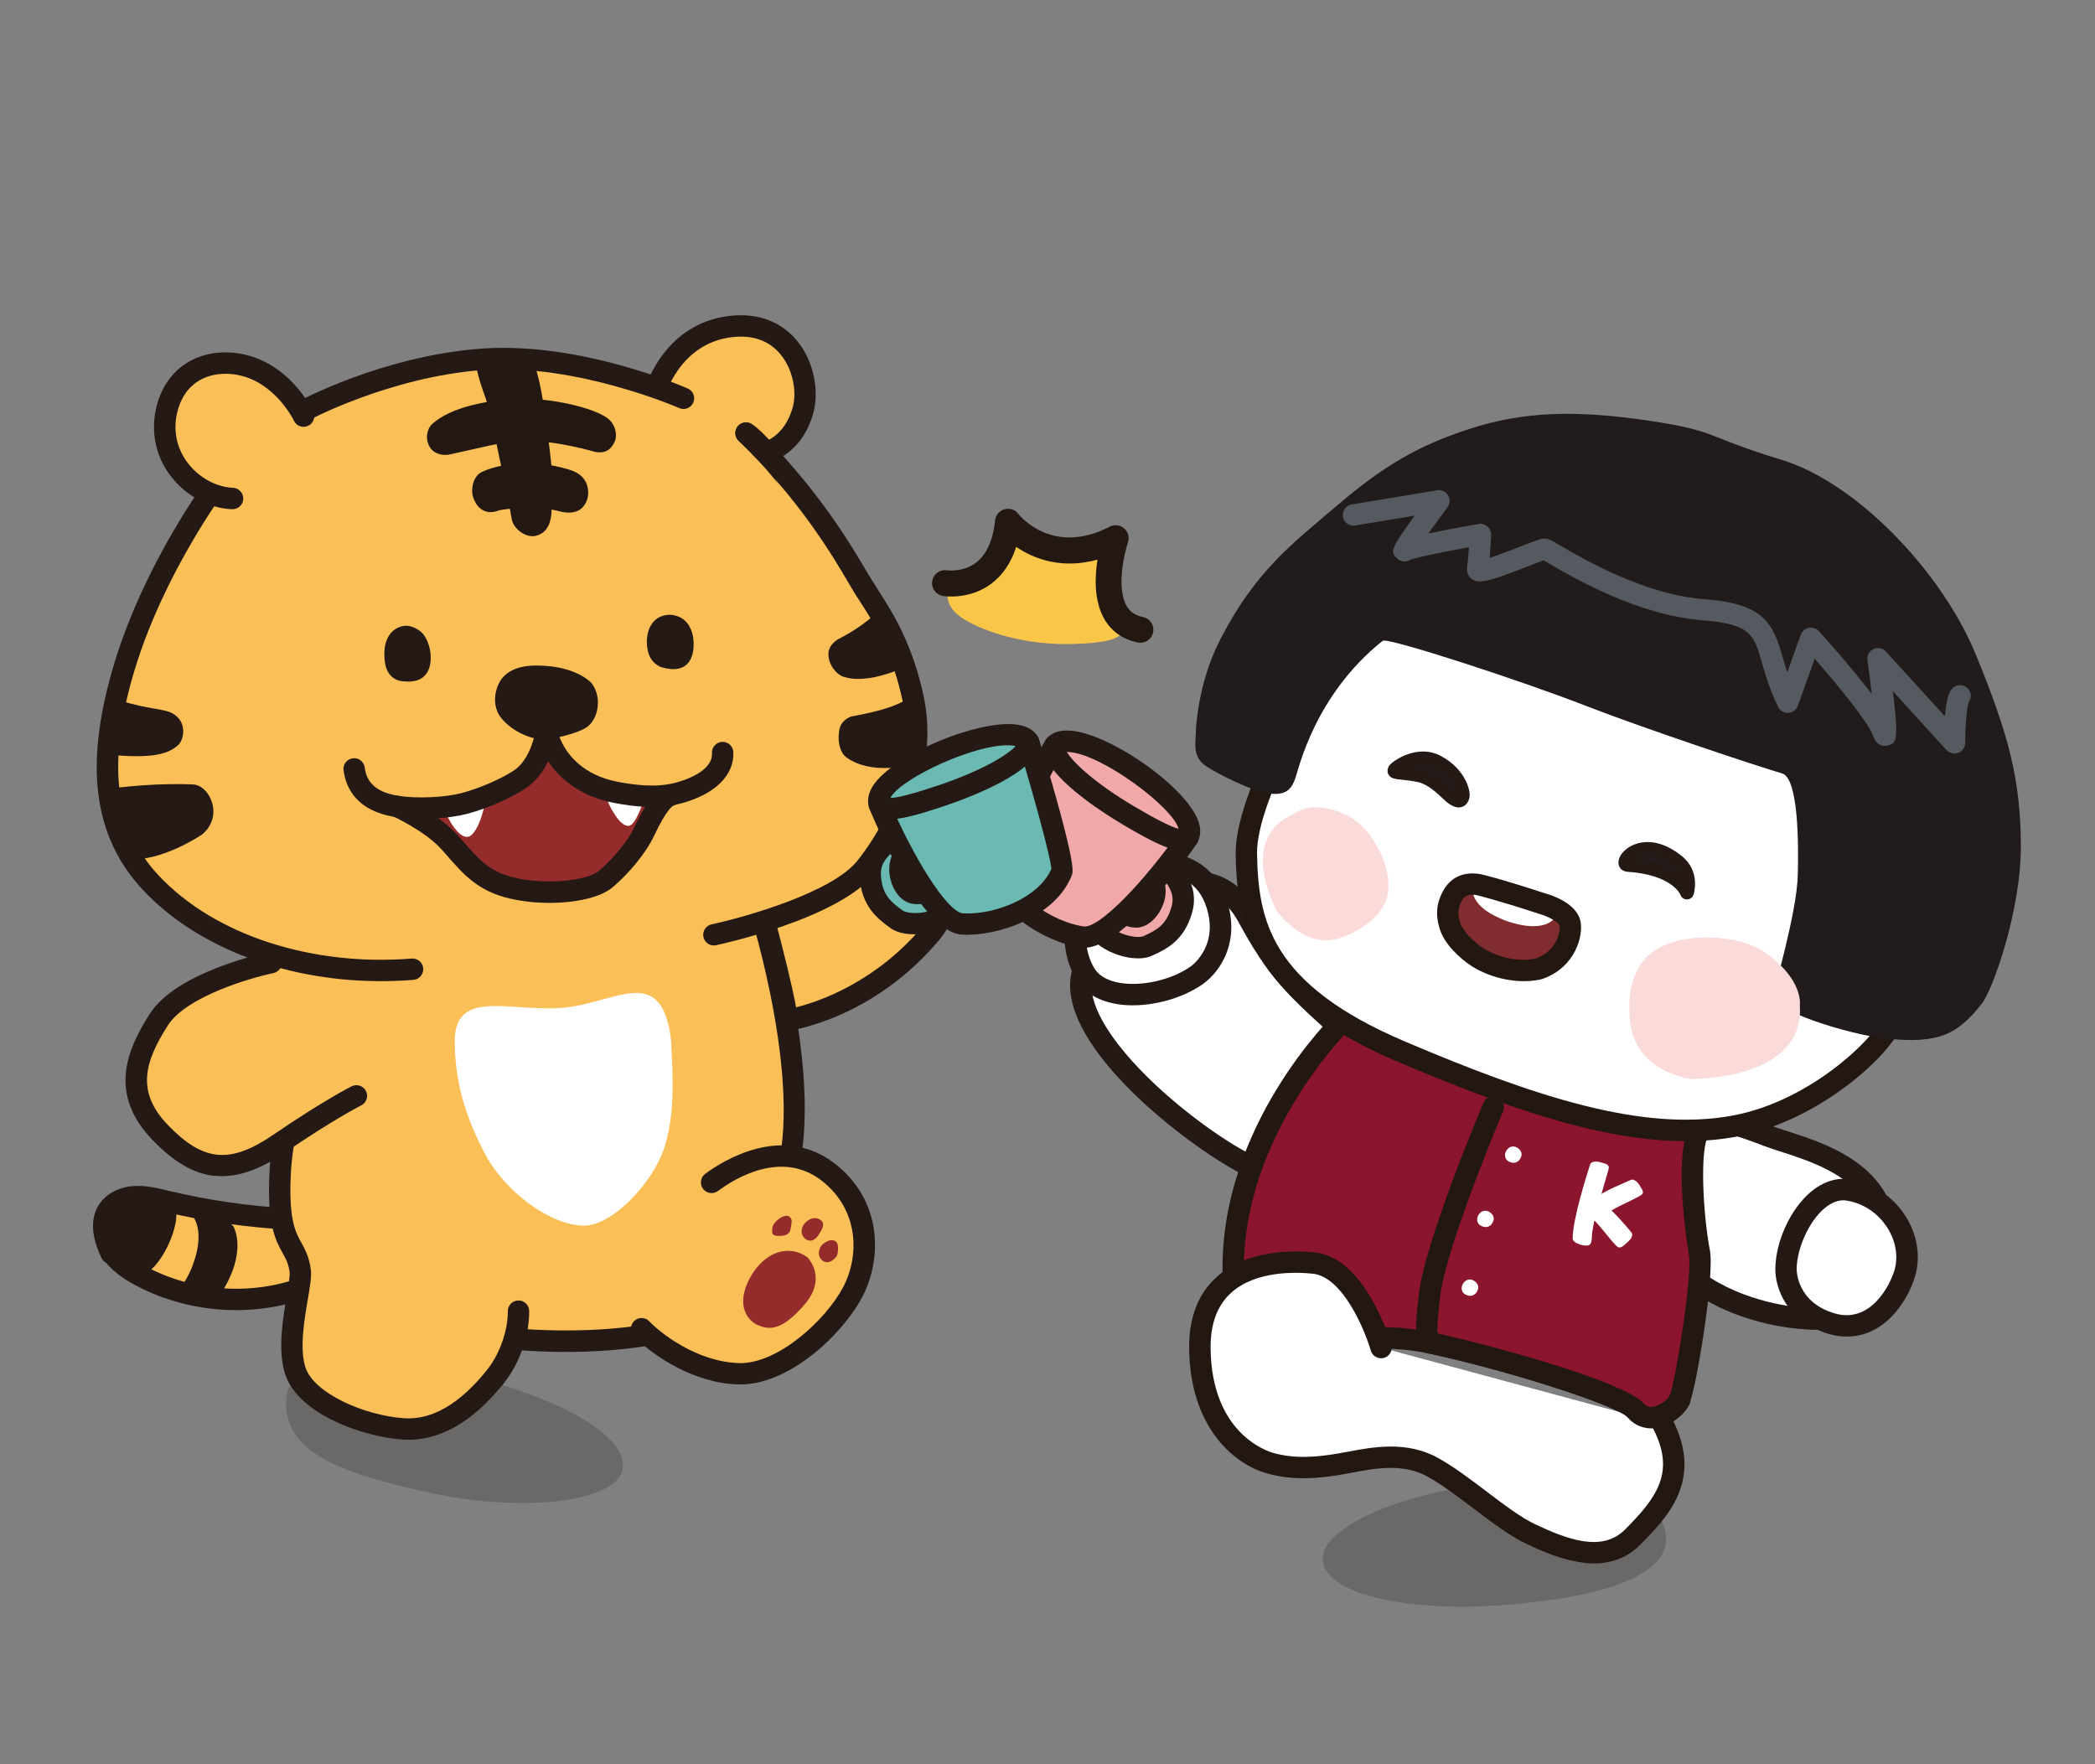
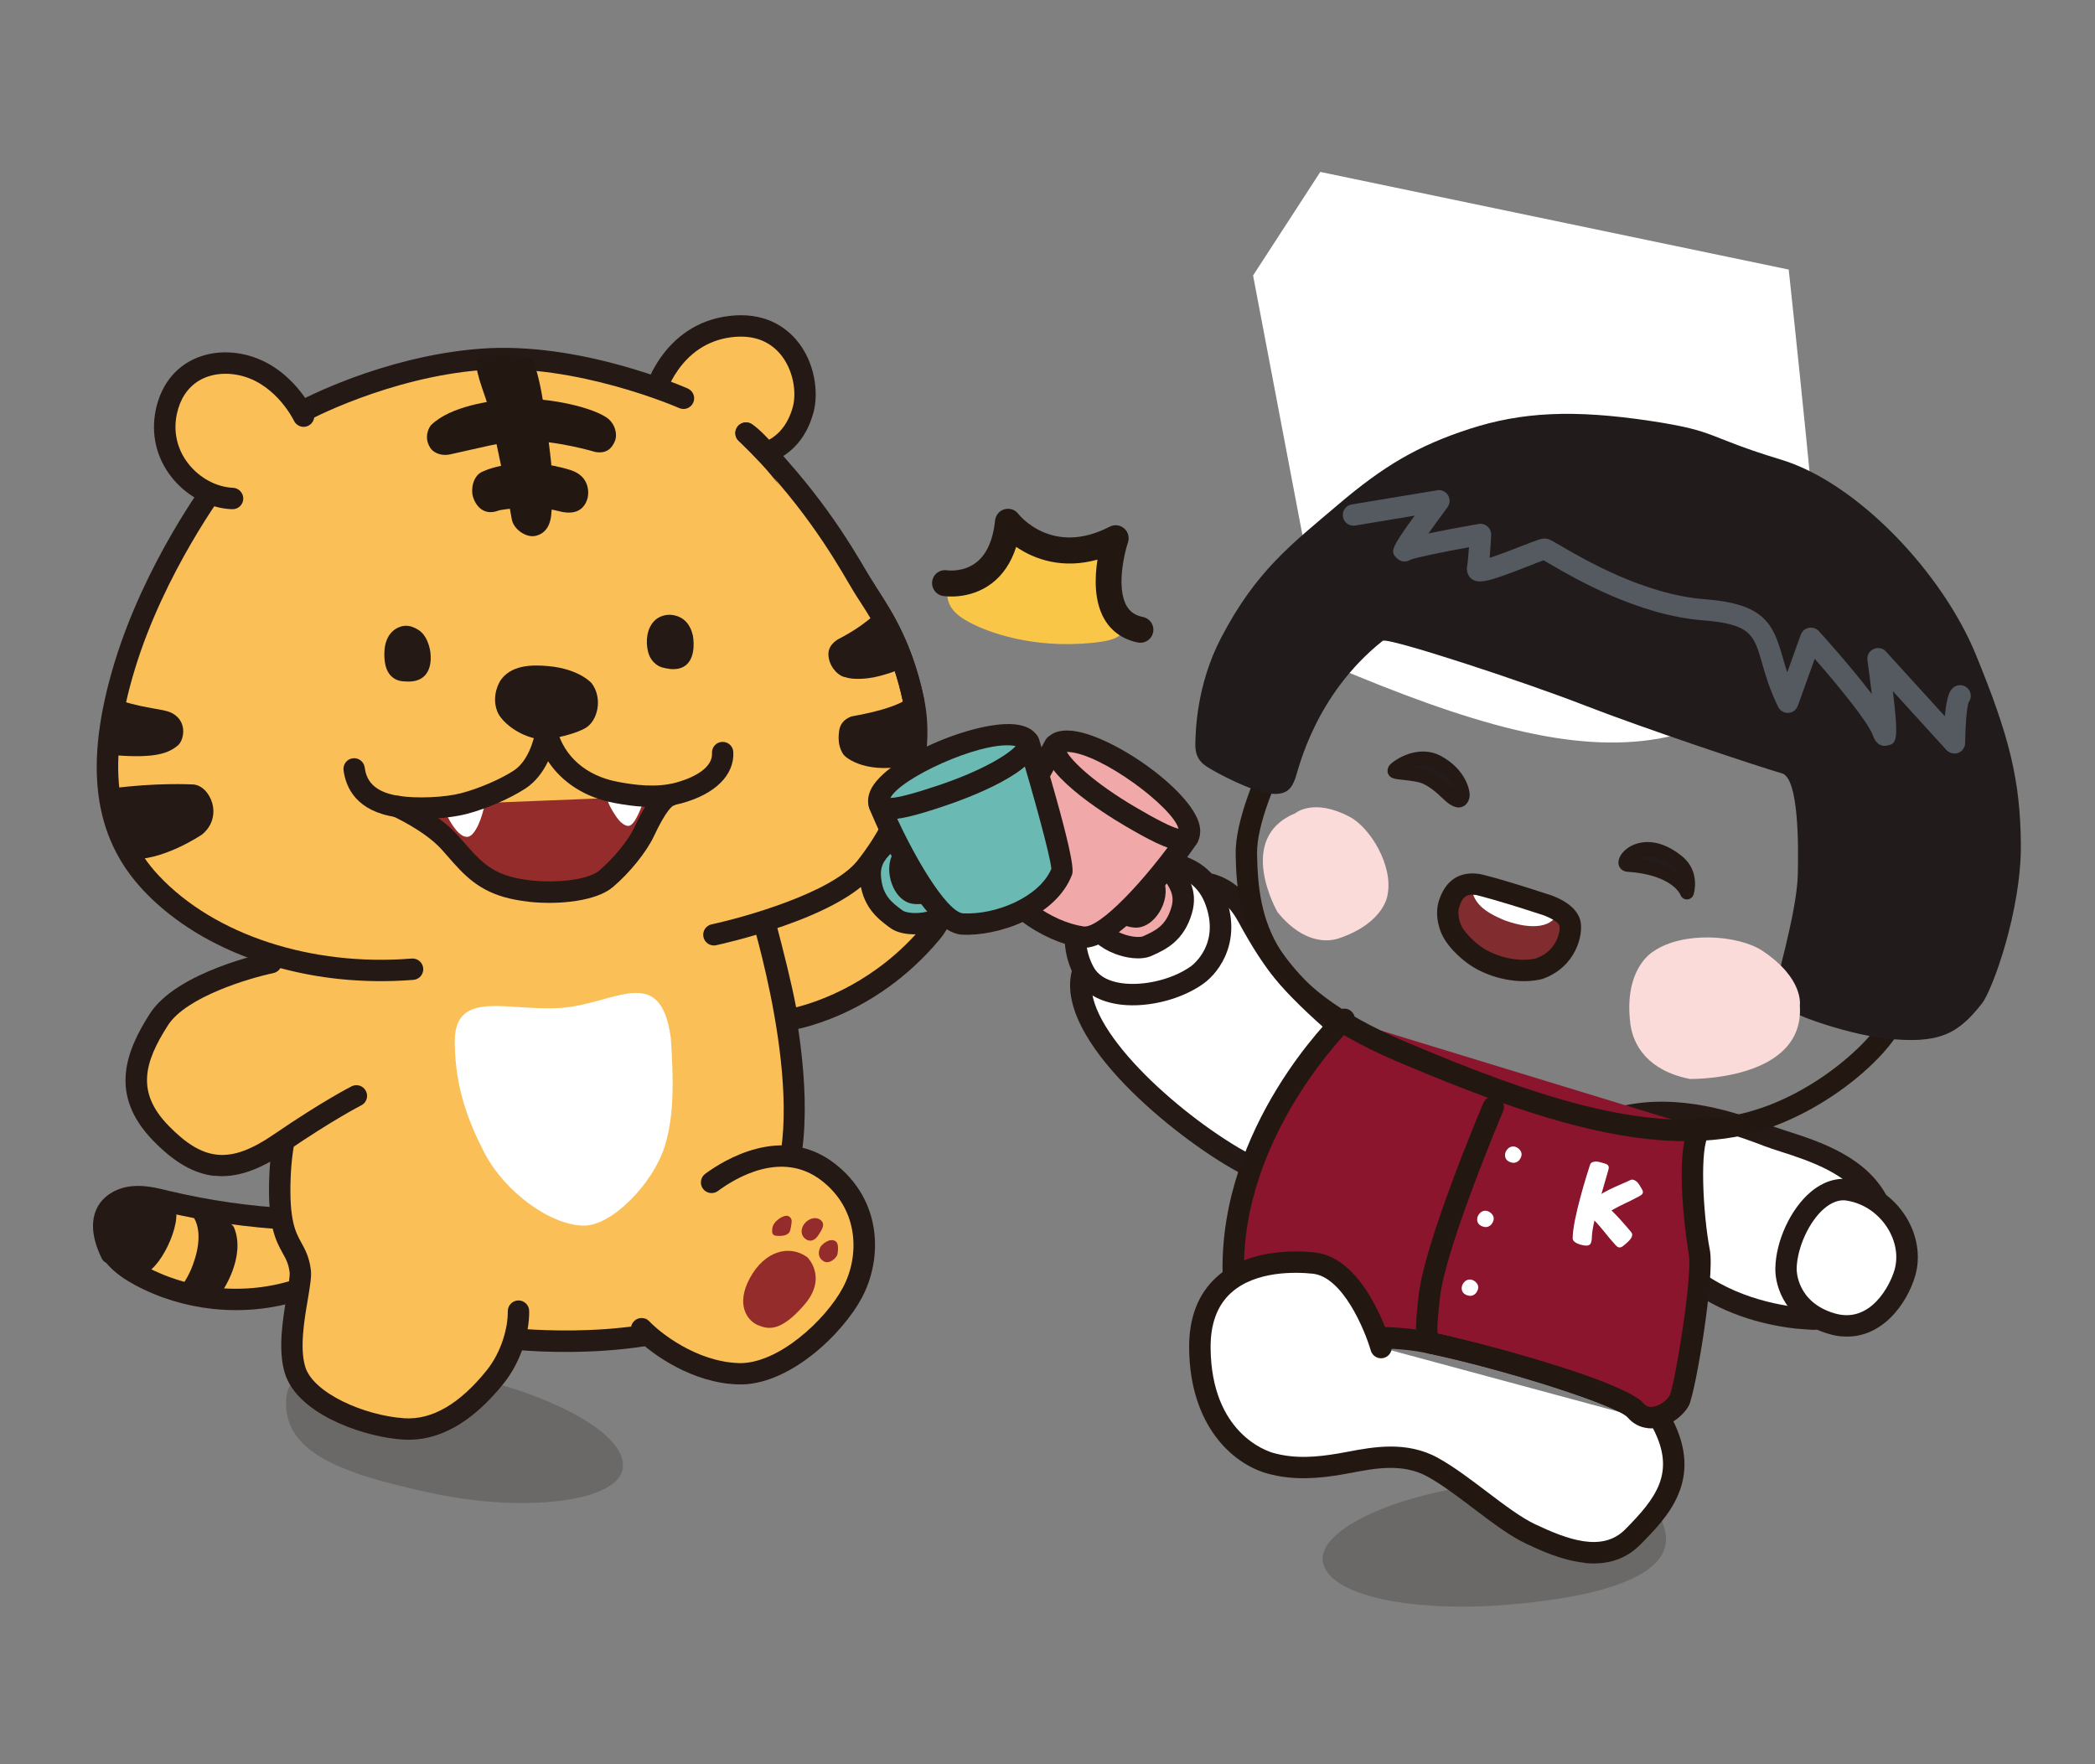
<svg xmlns="http://www.w3.org/2000/svg" viewBox="0 0 269.29 226.77">
  <rect x="0" y="0" width="269.29" height="226.77" fill="#808080" stroke="none" />
  <defs>
    <style>.cls-1{fill:#fff;}.cls-2{fill:#8b152d;}.cls-3{isolation:isolate;}.cls-4{fill:#fbdada;}.cls-5{fill:#f0a8a8;}.cls-6{fill:#fbbf58;}.cls-7{opacity:.23;}.cls-8{fill:#221b1c;}.cls-9{fill:#555a60;}.cls-10{fill:#952c2c;}.cls-11{fill:#6abab3;}.cls-12{fill:#231711;}.cls-13{fill:#f9c648;}.cls-14{fill:#812c2f;}.cls-15{fill:#241914;}.cls-16{fill:#241c1c;}.cls-17{mix-blend-mode:darken;}</style>
  </defs>
  <g class="cls-3">
    <g id="Layer_1">
      <path class="cls-13" d="m144.5,80.37c.13-1.85-2.55-3.94-6.37-4.73-2.04-.42-4.21-.82-5.67-1.04-2.86-.43-6.32-.55-6.37-.55-2.57-.29-4.18.65-4.31,1.94-.22,2.21,1.56,3.35,3.07,4.13,1.37.71,6.59,3.06,14.12,2.62,4.66-.27,5.42-.97,5.52-2.37Z" />
      <path class="cls-13" d="m121.47,74.95s7.13,1.2,8.1-7.88c0,0,5.08,6.66,13.84,2.12,0,0-3.5,10.41,3.18,11.76" />
      <path class="cls-12" d="m146.43,82.61c-.05,0-.11-.01-.16-.02-1.91-.39-3.41-1.43-4.32-3.02-1.33-2.31-1.24-5.35-.88-7.64-4.43,1.24-8.06.01-10.45-1.64-.64,2.02-1.7,3.6-3.16,4.71-2.84,2.15-6.13,1.63-6.26,1.6-.91-.15-1.52-1.01-1.37-1.92.15-.9.97-1.52,1.91-1.37.06,0,2.08.28,3.73-1,1.35-1.04,2.17-2.86,2.44-5.42.07-.68.55-1.25,1.21-1.43.66-.19,1.36.05,1.77.59.17.22,4.4,5.46,11.75,1.65.6-.31,1.33-.23,1.85.21.52.44.71,1.15.5,1.8-.5,1.49-1.5,5.88-.17,8.18.45.77,1.11,1.22,2.1,1.42.9.18,1.49,1.06,1.3,1.97-.17.85-.96,1.42-1.81,1.33Z" />
      <g class="cls-7">
        <path class="cls-15" d="m36.78,179.91c.29-5.81,10.06-5.87,22.12-3.3s21.51,7.63,21.17,11.97c-.34,4.43-12.44,5.93-24.5,3.36-12.06-2.57-19.13-5.34-18.79-12.03Z" />
      </g>
      <g class="cls-7">
        <path class="cls-15" d="m214.02,196.76c1.39,5.65-7.95,8.51-20.24,9.51-12.29,1-22.8-1.13-23.72-5.39-.94-4.35,10.21-9.25,22.51-10.25,12.29-1,19.86-.38,21.46,6.13Z" />
      </g>
      <path class="cls-1" d="m146.84,114.93c3.9-1.46,9.98-3.63,13.51,2.83,3.53,6.46,5.4,8.76,13.77,15.96,8.37,7.2-3.29,17.91-3.29,17.91,0,0-4.18,1.9-12.33-2.94-8.15-4.84-21.89-16.59-19.24-24.03,2.66-7.44,7.58-9.74,7.58-9.74Z" />
      <path class="cls-15" d="m167.06,153.32c-2.24-.24-5.33-1.1-9.27-3.44-7.81-4.63-22.93-17.01-19.83-25.68,2.82-7.9,8.07-10.42,8.3-10.52l.1-.04c3.58-1.34,11.05-4.14,15.2,3.46,3.35,6.13,5,8.3,13.46,15.58,2.28,1.96,3.46,4.34,3.5,7.07.11,6.52-6.48,12.65-6.76,12.9l-.36.24c-.27.12-1.72.71-4.34.43Zm-19.68-37.12c-.48.25-4.52,2.46-6.83,8.93-2.15,6.01,9.66,17.05,18.64,22.39,6.38,3.79,10.06,3.15,10.9,2.92,1.04-1.02,5.75-5.92,5.67-10.65-.03-1.93-.87-3.57-2.54-5.02-8.25-7.1-10.36-9.54-14.08-16.35-2.77-5.06-7.14-3.95-11.76-2.22Z" />
      <path class="cls-1" d="m143.94,111.66c-4.97,1.86-7.3,8.36-4.55,13.32,2.36,4.27,10.47,3.24,14.52.33,1.46-1.05,4.37-4.49,2.23-9.82-2.14-5.33-8.45-5.24-12.2-3.84Z" />
      <path class="cls-15" d="m144.21,129.15c-.43-.05-.85-.11-1.26-.21-2.2-.49-3.85-1.63-4.77-3.3-1.53-2.77-1.76-6.1-.64-9.15,1.06-2.88,3.22-5.12,5.91-6.12h0c4.23-1.58,11.44-1.67,13.96,4.61,2.34,5.82-.6,9.93-2.71,11.45-2.81,2.02-7.03,3.09-10.5,2.72Zm5.32-16.88c-1.8-.19-3.67.14-5.11.68h0c-1.94.73-3.51,2.37-4.3,4.5-.85,2.3-.68,4.8.46,6.87.53.97,1.53,1.62,2.96,1.94,2.9.65,7.01-.24,9.55-2.06.16-.12,3.89-2.88,1.76-8.19-.99-2.46-3.1-3.51-5.33-3.74Zm-5.59-.61h.02s-.02,0-.02,0Z" />
      <path class="cls-1" d="m210.03,143.27c6.91-1.14,13.89,1.46,17.27,2.76,3.38,1.29,11.17,2.82,14.08,8.51,2.91,5.69-4.41,15.22-8.37,15.04s-9.93-1.28-14.94-4.85c-5.01-3.57-8.04-21.45-8.04-21.45Z" />
      <path class="cls-15" d="m231.06,170.8c-3.62-.38-9-1.55-13.78-4.96-5.32-3.79-8.28-20.45-8.6-22.34l-.23-1.36,1.36-.23c7.4-1.23,14.82,1.62,17.98,2.83.56.21,1.25.43,2.02.68,4.03,1.3,10.13,3.26,12.8,8.48,1.51,2.96.88,7.13-1.71,11.14-1.95,3.03-5.16,6.02-7.95,5.89-.55-.03-1.19-.07-1.89-.14Zm-19.41-26.35c1.07,5.57,3.82,16.72,7.23,19.15,5.33,3.8,11.7,4.48,14.2,4.6,1.18.06,3.62-1.7,5.51-4.63,1.58-2.46,2.83-5.95,1.57-8.4-2.15-4.2-7.59-5.96-11.2-7.12-.82-.27-1.56-.5-2.16-.73-2.75-1.06-8.95-3.43-15.16-2.86Z" />
      <path class="cls-1" d="m244.85,163.62c1.33-4.57-2.13-9.84-7.21-10.65-4.37-.7-8,5.64-8.07,10.13-.02,1.62.9,5.61,5.92,7.05,5.02,1.45,8.36-3.09,9.36-6.53Z" />
      <path class="cls-15" d="m236.61,171.77c-.49-.05-.99-.15-1.5-.3-5.53-1.59-6.95-6.03-6.91-8.4.05-3.55,1.97-7.69,4.55-9.86,1.59-1.33,3.35-1.9,5.11-1.61,2.89.46,5.47,2.19,7.09,4.74,1.5,2.38,1.95,5.17,1.23,7.65h0c-1.05,3.61-4.39,8.31-9.56,7.77Zm.65-17.47c-.9-.1-1.83.25-2.75,1.02-1.96,1.65-3.53,5.07-3.57,7.8,0,.17,0,4.29,4.92,5.71,4.57,1.32,7.08-3.59,7.66-5.59h0c.5-1.73.17-3.7-.91-5.41-1.19-1.88-3.09-3.16-5.2-3.5-.05,0-.1-.01-.15-.02Z" />
      <path class="cls-2" d="m172.8,131.03s-14.64,14.08-14.27,32.62c.38,18.54,7.05,9.79,7.05,9.79,0,0,9.33-2.72,18.31-.81s24.53,6.56,26.36,8.67,4.92.11,5.62-1.33c.7-1.43,3.18-15.84,2.56-19.06s-1.72-13.61.17-15.88" />
      <path class="cls-12" d="m211.8,183.57c-1-.1-1.89-.57-2.58-1.37-1.35-1.54-15.47-6.08-25.61-8.23-7.52-1.6-15.42.21-17.25.68-.78.88-2.79,2.79-5.03,2.06-2.69-.88-4.01-5.02-4.18-13.04-.38-18.93,14.07-33.05,14.69-33.64.55-.53,1.42-.51,1.94.04.53.55.51,1.42-.04,1.94-.14.14-14.2,13.9-13.84,31.61.19,9.52,2.06,10.41,2.28,10.48.6.18,1.74-.76,2.31-1.5.18-.23.43-.4.71-.48.39-.12,9.76-2.8,18.98-.84,6.48,1.38,24.64,6.26,27.11,9.12.31.36.67.49,1.15.43.95-.13,1.95-.96,2.19-1.46.66-1.5,2.97-15.43,2.44-18.19-.03-.13-2.3-13.7.46-17.02.48-.58,1.35-.67,1.94-.18.58.49.66,1.35.18,1.94-1.19,1.44-.77,10.08.13,14.74.66,3.42-1.82,18.17-2.67,19.92-.62,1.27-2.4,2.73-4.31,2.98-.35.05-.69.05-1.01.02Z" />
      <path class="cls-1" d="m177.51,173.22s-2.97-10.27-8.64-10.86c-5.67-.6-14.74.64-14.65,10.94.1,10.3,6.12,13.97,9.07,14.79,2.95.82,5.84.62,8.93.1s7.79-1.88,11.93.41c4.14,2.29,8.89,6.84,12.59,8.58,3.7,1.74,9.34,4.19,13.12.37,3.78-3.82,7.33-7.83,3.84-14.56" />
      <path class="cls-12" d="m203.63,200.87c-2.92-.31-5.71-1.62-7.47-2.45-2.08-.98-4.34-2.69-6.74-4.51-2-1.51-4.06-3.08-5.93-4.11-3.16-1.75-6.79-1.06-9.71-.5-.47.09-.91.17-1.33.24-2.79.47-6.11.82-9.52-.13-4.59-1.27-9.99-6.25-10.08-16.1-.04-3.92,1.15-7,3.52-9.15,4-3.64,10.18-3.43,12.65-3.17,6.52.69,9.68,11.39,9.82,11.85.21.73-.21,1.49-.94,1.7-.73.21-1.49-.21-1.7-.94-.76-2.61-3.58-9.47-7.46-9.88-2.1-.22-7.33-.42-10.51,2.47-1.77,1.61-2.65,3.99-2.62,7.09.1,10.96,7.25,13.25,8.06,13.48,2.9.81,5.72.51,8.34.07.4-.07.82-.15,1.27-.23,3.18-.6,7.53-1.43,11.56.8,2.04,1.13,4.19,2.76,6.26,4.33,2.28,1.73,4.43,3.35,6.25,4.21,4.03,1.89,8.57,3.66,11.55.65,3.96-4.01,6.54-7.28,3.59-12.96-.35-.67-.09-1.5.59-1.85.67-.35,1.5-.09,1.85.59,4.1,7.89-.63,12.68-4.08,16.17-2.12,2.15-4.71,2.62-7.21,2.36Z" />
-       <path class="cls-1" d="m170.55,85.27s-10.48,16.52-10.34,24.5,1.26,17.45,19.82,25.36c18.56,7.9,31.61,11.6,42.67,9.67,11.06-1.94,20.58-11.28,20.93-14.6.35-3.32-4.23-45.69-4.23-45.69l-60.21-12.55-8.64,13.31Z" />
+       <path class="cls-1" d="m170.55,85.27c18.56,7.9,31.61,11.6,42.67,9.67,11.06-1.94,20.58-11.28,20.93-14.6.35-3.32-4.23-45.69-4.23-45.69l-60.21-12.55-8.64,13.31Z" />
      <path class="cls-12" d="m211.9,146.42c-9.46-1-20.1-4.78-32.41-10.02-18.78-7.99-20.51-17.92-20.66-26.6-.14-8.3,10.11-24.58,10.55-25.26,0,0,0,0,0-.01l8.64-13.31c.31-.48.9-.71,1.43-.6l60.21,12.55c.58.12,1.02.61,1.09,1.2.47,4.35,4.59,42.61,4.23,45.98-.43,4.11-10.69,13.82-22.06,15.81-3.5.61-7.17.67-11.04.26Zm-40.2-60.41c-.24.39-10.25,16.31-10.12,23.74.15,8.51,1.71,16.76,18.98,24.11,16.9,7.19,30.49,11.58,41.9,9.58,10.75-1.88,19.55-11.02,19.8-13.39.24-2.29-2.3-27.43-4.13-44.4l-58.31-12.15-8.12,12.51Z" />
      <path class="cls-8" d="m177.73,82.37c.62-.5,18.08,5.22,26.07,8.34,7.44,2.9,22.3,7.85,25.26,8.7,2.16.62,2.12,9.33,2.03,13.02-.13,5.07-3.1,14.57-3.1,15.75,0,1.69,9.29,4.72,14.27,5.29,7.03.79,9.41-.57,12.49-4.47,1.36-1.72,5.06-11.95,5.01-20.35-.05-8.4-1.49-14.02-5.79-24.52-4.3-10.5-15.22-22.08-25.04-25.05-9.82-2.98-7.98-3.63-16.61-4.95-10.12-1.54-16.77-1.16-23.43,1-6.66,2.16-11.08,4.78-16.98,9.81-5.9,5.02-10.47,8.43-14.98,17.1-3.15,6.06-3.22,12.01-3.27,13.12-.05,1.11-.05,2.41,1.46,3.38,1.51.97,5.73,3.15,8.1,3.46,2.37.31,2.89-.89,3.3-2.02.41-1.13,2.47-10.65,11.21-17.61Z" />
      <path class="cls-9" d="m251.05,96.83c-.33-.03-.64-.19-.87-.44l-6.87-7.55c.81,6.62.41,6.72-.71,6.99-.48.12-1.37.1-1.87-1.33-.59-1.65-4.42-6.35-7.47-9.82l-2.17,6.04c-.19.52-.66.88-1.21.91-.56.04-1.07-.27-1.31-.76-1.08-2.18-1.63-4.08-2.07-5.61-1.05-3.68-1.45-5.05-7.65-5.53-8.32-.65-16.54-5.43-19.63-7.24-.34-.2-.61-.36-.81-.47-.46.16-1.27.48-1.95.75-5.03,1.97-6.41,2.38-7.37,1.59-.38-.32-.61-.98-.52-1.47.09-.5.18-1.57.25-2.55-3.5.64-6.96,1.35-7.55,1.62-.51.35-1.26.27-1.74-.23-.76-.8-.94-.99,2.31-5.45l-7.64,1.27c-.75.13-1.46-.38-1.58-1.13s.38-1.46,1.13-1.58l10.98-1.82c.56-.09,1.11.16,1.4.64.29.48.26,1.09-.07,1.54-.83,1.12-1.71,2.33-2.45,3.37,1.47-.31,3.54-.71,6.44-1.22.41-.07.83.05,1.15.32.31.28.48.68.47,1.1-.01.23-.08,1.65-.19,2.94,1.23-.4,2.98-1.08,3.98-1.47,2.3-.9,2.71-1.04,3.18-1.01.44.03.74.2,1.97.92,2.94,1.72,10.75,6.28,18.46,6.87,7.73.58,8.83,3.11,10.09,7.51.17.6.35,1.23.57,1.9l1.74-4.84c.16-.45.55-.79,1.03-.89.47-.09.96.07,1.29.42.58.63,4.16,4.61,6.81,8.1-.16-1.4-.36-2.93-.56-4.36-.08-.6.23-1.18.78-1.43.55-.25,1.2-.13,1.6.32l7.57,8.32c.25-2.85.75-3.36.98-3.59.53-.54,1.4-.55,1.94-.02.5.49.55,1.27.13,1.81-.24.64-.43,3.22-.44,5.22,0,.57-.35,1.07-.88,1.28-.21.08-.42.11-.64.08Zm1.85-6.44s0,0,0,0c0,0,0,0,0,0Zm-54.2-18.46h0Z" />
      <g class="cls-17">
        <path class="cls-4" d="m217.16,138.69s14.86.31,14.19-9.46c0,0,.57-3.43-4.8-7.01-3.09-2.05-10.26-2.57-14.04.09,0,0-3.86,2.14-2.94,9.32.35,2.73,2.26,5.98,7.6,7.05Z" />
      </g>
      <g class="cls-17">
        <path class="cls-4" d="m164.21,117.24s-5.5-9.5,2.29-12.71c0,0,2.32-2,6.98.46,2.68,1.41,5.61,6.31,4.88,10,0,0-.3,3.55-6.18,5.6-2.24.78-5.27.02-7.98-3.36Z" />
      </g>
      <path class="cls-14" d="m190.1,113.58s2.08.43,8.3,2.48c0,0,3.11.85,3.5,2.49.28,1.19-.39,4.61-3.99,5.86,0,0-3.25.94-7.23-1.1-1.41-.72-3.29-2.4-3.99-3.89,0,0-.87-1.76-.31-3.44.34-1.01,1.07-2.83,3.71-2.4Z" />
      <path class="cls-1" d="m200.05,117.7s-1.06,2.56-6.52.64c0,0-1.87-.68-2.98-1.65-.67-.58-1.31-1.52-1.25-2.24,0,0,1.29.07,3.17.46,2.1.44,6.31,1.81,7.58,2.79Z" />
      <path class="cls-12" d="m194.56,126.04c-1.32-.14-2.91-.52-4.6-1.39-1.59-.81-3.75-2.68-4.61-4.52-.1-.2-1.09-2.31-.36-4.46,1.1-3.26,3.47-3.61,5.23-3.32.02,0,.04,0,.06.01.09.02,2.23.47,8.45,2.51.59.16,3.86,1.16,4.41,3.48.43,1.8-.58,5.98-4.87,7.48-.14.04-1.59.45-3.71.22Zm-5.01-11.02c-1.18-.12-1.59.4-1.97,1.52-.31.91.07,2.04.24,2.4.56,1.19,2.23,2.67,3.38,3.26,3.39,1.74,6.12,1.03,6.23.99,2.77-.97,3.17-3.6,3.02-4.22-.11-.46-1.48-1.19-2.53-1.48-5.71-1.87-7.92-2.38-8.19-2.45-.06,0-.13-.02-.19-.02Z" />
      <path class="cls-16" d="m209.22,111.15c-1.24-.08,1.7-4.27,6.45-.39,1.95,1.59,1.18,3.95,1.18,3.95,0,0-1-3.13-7.63-3.56Z" />
      <path class="cls-15" d="m216.75,115.61c-.35-.04-.65-.28-.76-.62,0,0-1.03-2.55-6.84-2.94-.53-.05-.96-.38-1.08-.87-.19-.74.34-1.66,1.31-2.28.71-.45,3.31-1.71,6.84,1.17,2.39,1.96,1.51,4.8,1.47,4.92-.12.37-.47.62-.86.62-.03,0-.06,0-.09,0Zm-6.33-5.24c2.5.31,4.16,1.02,5.26,1.76-.15-.23-.34-.46-.59-.66-1.89-1.54-3.28-1.58-4.11-1.33-.22.06-.4.15-.56.24Z" />
      <path class="cls-16" d="m179.28,98.96c.42-.51,3.12-2.26,5.5-1,2.76,1.46,3.36,3.86,3.23,4.39-.24.92-.88.46-1.34.17-.46-.29-2.21-2.39-4.11-2.83-1.9-.44-3.63-.28-3.27-.72Z" />
      <path class="cls-15" d="m187.35,103.78c-.45-.05-.85-.3-1.12-.48-.19-.12-.43-.33-.73-.62-.68-.65-1.95-1.85-3.15-2.13-.74-.17-1.45-.25-2.04-.31-1.02-.1-1.64-.17-1.9-.81-.12-.31-.03-.79.18-1.05h0c.58-.7,3.69-2.77,6.6-1.22,3.17,1.68,3.91,4.51,3.68,5.41-.18.72-.59,1.01-.89,1.13-.22.08-.43.1-.63.08Zm-5.66-5.18c.34.05.7.11,1.06.2,1.67.39,3.17,1.81,3.98,2.57.1.1.19.18.27.25-.24-.74-.94-1.98-2.64-2.88-.91-.48-1.87-.39-2.67-.14Z" />
      <path class="cls-2" d="m191.93,142.3s-7.51,17.69-8.22,24.38c-.39,3.64-.55,5.19.19,5.95" />
      <path class="cls-12" d="m183.76,174c-.31-.03-.61-.17-.84-.41-1.2-1.23-1.02-2.94-.57-7.06.73-6.81,8.02-24.04,8.33-24.77.3-.7,1.1-1.03,1.8-.73.7.3,1.03,1.1.73,1.8-.07.17-7.44,17.58-8.12,23.98-.24,2.23-.49,4.54-.19,4.85.53.55.52,1.42-.03,1.95-.3.3-.71.42-1.1.38Z" />
      <path class="cls-2" d="m183.9,172.63c8.98,1.91,24.53,6.56,26.36,8.67s4.92.11,5.62-1.33" />
      <path class="cls-12" d="m211.8,183.57c-.99-.1-1.89-.57-2.58-1.37-1.35-1.54-15.47-6.08-25.61-8.23-.74-.16-1.22-.89-1.06-1.63.16-.74.89-1.21,1.63-1.06,6.48,1.38,24.64,6.26,27.11,9.12.31.36.67.49,1.15.43.95-.13,1.95-.96,2.19-1.46.33-.68,1.16-.96,1.84-.63.68.33.97,1.16.63,1.84-.62,1.27-2.4,2.73-4.31,2.98-.35.05-.69.05-1.01.02Z" />
      <path class="cls-1" d="m189.56,164.69c.97.73.08,1.61.08,1.61-.38.33-.76.3-1.06.19-.59-.2-.66-.64-.66-.64,0,0-.21-.61.39-1.15.27-.24.78-.37,1.25-.01Z" />
      <path class="cls-1" d="m195.13,147.59c.97.73.08,1.61.08,1.61-.38.33-.76.3-1.06.19-.59-.2-.66-.64-.66-.64,0,0-.21-.61.39-1.15.27-.24.78-.37,1.25-.01Z" />
      <path class="cls-1" d="m191.55,155.85c.97.73.08,1.61.08,1.61-.38.33-.76.3-1.06.19-.59-.2-.66-.64-.66-.64,0,0-.21-.61.39-1.15.27-.24.78-.37,1.25-.01Z" />
      <path class="cls-1" d="m204.23,160.04c-.22.23-2.08-.12-2.08-.86,0-2.51,1.9-8.43,2.22-9.43.1-.32.32-.39.59-.43.42-.07.93.13,1.29.23.59.16.59.47.49.83-.44,1.63-2.12,6.87-2.12,8.66,0,.39-.12.98-.4,1Z" />
      <path class="cls-1" d="m205.9,156.13c-.33.02-1.73-1.58-1.1-2.01,1.95-1.34,3.73-1.92,4.71-2.41.31-.16.52-.06.75.09.36.23.58.71.77,1.02.32.5.08.72-.26.91-1.53.84-2.14,1-3.84,1.97-.35.2-.82.6-1.03.44Z" />
      <path class="cls-1" d="m204.18,155.89c-.08-.31,1.21-1.95,1.78-1.43,1.78,1.6,2.99,3.06,3.69,3.89.22.27.17.48.06.71-.17.37-.77.85-1.05,1.08-.46.37-.73.19-1-.1-1.18-1.29-1.46-1.84-2.81-3.27-.28-.29-.79-.67-.66-.89Z" />
      <path class="cls-5" d="m149.16,110.07c1.36,2.17,3.64,3.85,2.74,6.93-.9,3.08-2.86,3.89-4.38,4.59-1.52.71-5.74-.32-6.9-3.04l1.97-2.25s2.28,1.68,3.59,1.53c1.32-.15,2.71-2.46,2.17-4.1s-1.9-2.51-1.9-2.51l2.72-1.16Z" />
      <path class="cls-15" d="m145.57,123.15c-.8-.08-1.6-.3-2.26-.55-1.91-.73-3.32-1.98-3.96-3.5-.21-.49-.12-1.05.23-1.44l1.97-2.25c.47-.54,1.28-.62,1.85-.2.95.7,2.22,1.32,2.62,1.27.08-.02.43-.25.73-.78.3-.54.41-1.13.29-1.52-.38-1.14-1.34-1.79-1.35-1.79-.42-.28-.66-.77-.61-1.28.05-.5.36-.94.82-1.14l2.72-1.16c.62-.26,1.34-.04,1.7.53.29.47.63.91.97,1.35,1.25,1.63,2.81,3.66,1.92,6.7-1.04,3.57-3.4,4.66-4.96,5.37l-.17.08c-.73.34-1.63.4-2.52.31Zm-3.26-4.44c.45.54,1.14,1,1.99,1.32,1.28.49,2.35.45,2.63.32l.17-.08c1.43-.66,2.78-1.28,3.47-3.65.43-1.46-.09-2.42-1.11-3.79.07.15.13.32.18.48.41,1.22.16,2.72-.66,4.01-.7,1.09-1.66,1.78-2.65,1.9-1.15.13-2.53-.51-3.51-1.09l-.51.59Z" />
      <path class="cls-5" d="m135.58,95.79s-7.81,14.23-7.63,15.37c.79,4.85,6.74,8.59,11.07,9.27,4.33.69,13.67-12.75,13.67-12.75" />
      <path class="cls-15" d="m138.97,121.81c-.05,0-.11-.01-.16-.02-4.53-.72-11.29-4.74-12.21-10.41-.08-.52-.26-1.6,7.78-16.25.37-.67,1.2-.91,1.87-.54.67.37.91,1.2.54,1.87-3.4,6.2-7.04,13.24-7.44,14.67.77,3.89,5.78,7.3,9.89,7.95,2.03.38,8.05-6.03,12.32-12.18.43-.62,1.29-.78,1.92-.34.62.43.78,1.29.34,1.91-2.28,3.28-10.03,13.85-14.85,13.35Z" />
      <path class="cls-5" d="m152.9,106.65c-.26-3.5-10.65-11.11-15.48-11.36-4.33-.22-.67,4.64,7.79,9.62,4.65,2.74,7.89,4.31,7.69,1.74Z" />
      <path class="cls-15" d="m151.52,109.3c-1.57-.17-3.76-1.29-7.02-3.21-2.66-1.57-11.27-6.96-10.2-10.52.2-.67.88-1.78,3.18-1.66,5.23.25,16.44,8.12,16.78,12.63,0,0,0,0,0,0,.11,1.48-.61,2.16-1.04,2.43-.48.3-1.03.4-1.71.33Zm-14.39-12.65c.69,1.21,3.44,3.93,8.77,7.07,2.8,1.65,4.67,2.59,5.59,2.81-.68-2.72-9.91-9.66-14.15-9.87-.08,0-.15,0-.21,0Z" />
      <path class="cls-6" d="m37.34,156.7c-5.36-.27-10.69-1.04-15.91-2.28-1.35-.32-2.72-.68-4.11-.59-1.39.08-2.82.69-3.53,1.89-.95,1.62-.3,3.69.5,5.4l-.28-.69c.87,1.6,2.44,2.69,4.04,3.55,6.46,3.47,14.43,4.01,21.3,1.44" />
      <path class="cls-15" d="m27.41,168.25c-3.49-.37-6.91-1.39-10.01-3.05-1.12-.6-2.61-1.5-3.74-2.86-.26-.13-.48-.35-.61-.64-.48-1.02-1.93-4.13-.44-6.68.87-1.49,2.6-2.45,4.63-2.57,1.5-.09,2.9.24,4.26.57l.25.06c5.13,1.22,10.4,1.98,15.66,2.25.79.03,1.34.69,1.3,1.44-.04.76-.69,1.34-1.44,1.3-5.43-.28-10.87-1.06-16.16-2.32l-.26-.06c-1.21-.29-2.35-.57-3.45-.5-.86.05-1.94.4-2.42,1.22-.44.74-.37,1.83.21,3.32,0,.01.01.03.02.04.59,1.09,1.7,2.04,3.49,3,6.12,3.29,13.66,3.8,20.16,1.36.71-.26,1.5.1,1.77.81.27.71-.1,1.5-.81,1.77-3.95,1.48-8.23,1.98-12.42,1.54Z" />
      <path class="cls-15" d="m22.42,154.97c-.61-1.11-3.44-1.69-3.47-1.7-1.12-.21-1.29.08-1.95.44-4.14,2.23-4.19,6.44-3.79,6.98,1.22,1.66,4.33,3.14,4.95,3.11,2.27-.11,5.42-6.73,4.27-8.84Z" />
      <path class="cls-15" d="m28.72,156.55c-.39-.25-4.17-.68-3.78,0,1.28,2.18.04,5.46.03,5.49-.48,1.61-1.28,2.78-1.64,3.32.63.46,4.62,1.42,5.1.82.13-.16,3.25-4.67,1.63-8.45-.11-.26-1.11-1.03-1.34-1.18Z" />
      <path class="cls-6" d="m66.65,168.53c.04,2.25-.8,5.73-3.01,8.47-2.21,2.74-6.34,7.02-11.76,6.67-5.42-.36-12.68-3.39-13.96-7.57-1.28-4.19.92-10.8.67-12.74-.5-3.83-2.95-2.96-2.6-12.03.24-6.17,1.79-9.51,3.08-13.14,1.29-3.63-8.36-25.73-8.36-25.73l67.03,4.58s9.89,31.09-.17,40.28c-10.06,9.19-14.56,14.31-14.56,14.31-8.24,1.35-16.45.51-16.45.51" />
      <path class="cls-15" d="m51.08,184.98c-5.2-.55-12.94-3.47-14.47-8.48-.92-3.03-.25-7,.24-9.91.21-1.27.44-2.58.38-3.05-.14-1.1-.46-1.68-.9-2.47-.87-1.58-1.96-3.55-1.72-9.79.21-5.55,1.44-8.87,2.63-12.09.18-.49.36-.97.53-1.46.68-1.94-3.8-14.35-8.33-24.72-.19-.44-.14-.95.14-1.34.28-.39.74-.61,1.22-.58l67.03,4.58c.55.05,1.05.42,1.22.96.41,1.3,10.03,32.04-.56,41.71-9.87,9.02-14.41,14.15-14.45,14.2-.21.24-.5.4-.81.45-7.05,1.15-13.97.75-16.13.58-.53,1.45-1.3,2.94-2.39,4.29-4.07,5.06-8.42,7.48-12.92,7.18-.23-.02-.47-.04-.71-.06Zm-18.22-70.99c2.9,6.81,8.72,21.23,7.5,24.67-.18.5-.36.99-.54,1.49-1.11,3.02-2.26,6.13-2.46,11.24-.21,5.47.63,7,1.38,8.35.49.9,1,1.83,1.21,3.44.12.88-.1,2.14-.39,3.87-.45,2.63-1.06,6.24-.32,8.65,1.03,3.37,7.59,6.26,12.73,6.6,3.56.23,7.12-1.84,10.59-6.16,1.92-2.39,2.74-5.53,2.71-7.58-.01-.76.59-1.39,1.35-1.4.76-.02,1.39.59,1.4,1.35.01.68-.05,1.48-.2,2.35,2.43.16,8.44.41,14.49-.51,1.22-1.34,5.73-6.19,14.33-14.04,8.39-7.67,1.54-32.88.06-37.96l-63.83-4.36Z" />
      <path class="cls-6" d="m101.19,131.12s10.34-1.4,18.58-11.32c3.68-4.43-1.03-8.74.92-10.69,1.99-1.99,2.65-4.87,1.02-5.75-2.63-1.41-5.51,2.06-5.51,2.06l-21.15,1.39s5.45,18.83,6.14,24.31Z" />
      <path class="cls-15" d="m101.05,132.49c-.25-.03-.49-.12-.69-.28-.29-.22-.48-.55-.53-.92-.67-5.32-6.04-23.92-6.1-24.11-.12-.4-.04-.83.2-1.17s.62-.56,1.04-.58l20.59-1.36c1.48-1.54,4.22-3.32,6.81-1.93.88.47,1.45,1.31,1.61,2.36.26,1.73-.65,3.92-2.3,5.58-.24.24.04,1.26.29,2.16.59,2.11,1.48,5.3-1.13,8.44-8.48,10.22-19.01,11.75-19.46,11.81-.11.01-.22.02-.33,0Zm-4.2-24.42c1.23,4.31,4.46,15.87,5.48,21.41,2.95-.74,10.31-3.23,16.4-10.56,1.69-2.03,1.16-3.93.59-5.94-.45-1.62-.97-3.46.41-4.84,1.13-1.13,1.63-2.51,1.52-3.23-.04-.26-.13-.31-.18-.34-1.55-.83-3.79,1.7-3.81,1.73-.24.29-.59.46-.96.49l-19.45,1.28Z" />
      <path class="cls-6" d="m84.01,50.95s2.04-8.03,9.88-8.98c7.84-.95,10.44,6.51,9.35,10.63-1.33,5.04-5.25,5.69-5.25,5.69" />
      <path class="cls-15" d="m97.86,59.66c-.6-.06-1.11-.52-1.21-1.14-.12-.75.38-1.46,1.13-1.58.11-.02,3.07-.62,4.14-4.68.49-1.86.06-4.81-1.7-6.84-1.48-1.69-3.55-2.39-6.16-2.08-6.78.82-8.64,7.66-8.72,7.96-.19.73-.94,1.19-1.67.99-.73-.19-1.18-.93-.99-1.67.09-.37,2.37-8.96,11.05-10.01,4.45-.53,7.11,1.34,8.56,3,2.5,2.87,2.94,6.86,2.29,9.34-1.54,5.84-6.16,6.66-6.35,6.7-.13.02-.25.02-.37.01Z" />
      <path class="cls-6" d="m51.06,134.87l-18.16-.47s-5.52-57.91-5.35-59.49c.17-1.58,1.77-20.56,1.77-20.56,0,0,9.84-2.21,19.09-4.38,9.25-2.17,42.38,1.19,42.38,1.19,0,0,7.37,7.88,10.8,11.66,3.43,3.78.49,48.57.49,48.57l-13.68,22.09-37.33,1.39Z" />
      <path class="cls-6" d="m91.77,120.16s15.24-3.26,19.53-8.68c4.29-5.42,7.82-13.46,6.13-21.49-1.69-8.03-4.87-11.94-6.56-14.74-1.69-2.8-11.72-17.56-14.97-19.59" />
      <path class="cls-15" d="m91.62,121.52c-.58-.06-1.07-.48-1.2-1.08-.16-.74.31-1.47,1.06-1.63,4.11-.88,15.48-4.06,18.74-8.19,5.02-6.35,7.21-13.95,5.86-20.35-1.37-6.51-3.74-10.18-5.47-12.86-.34-.52-.65-1-.92-1.45-2.03-3.37-11.76-17.41-14.52-19.13-.65-.4-.84-1.25-.44-1.89.4-.65,1.25-.84,1.89-.44,3.72,2.31,14.21,18.03,15.42,20.04.26.43.55.89.87,1.38,1.74,2.7,4.38,6.78,5.85,13.79,1.52,7.18-.88,15.64-6.4,22.62-4.54,5.74-19.68,9.03-20.32,9.17-.15.03-.29.04-.43.02Z" />
      <path class="cls-6" d="m87.86,51.19s-13.46-5.95-25.97-5c-12.51.95-23.15,6.76-23.15,6.76" />
      <path class="cls-15" d="m38.6,54.32c-.43-.05-.84-.3-1.07-.71-.36-.67-.12-1.5.55-1.87.44-.24,11.04-5.96,23.7-6.92,12.71-.97,26.06,4.87,26.63,5.12.69.31,1.01,1.12.7,1.81-.31.7-1.12,1.01-1.81.7-.13-.06-13.3-5.8-25.3-4.89-12.05.92-22.49,6.54-22.59,6.6-.25.14-.53.19-.8.16Z" />
      <path class="cls-6" d="m27.93,62.12s-8.01,10.66-11.92,23.55c-3.9,12.89-2.52,21.5,3.41,27.82,8.12,8.65,21.51,12.07,33.62,11.09" />
      <path class="cls-15" d="m43.6,125.84c-10.13-1.07-19.3-5.13-25.19-11.41-6.47-6.9-7.65-16.16-3.72-29.16,3.93-12.98,11.8-23.53,12.13-23.98.46-.61,1.32-.73,1.93-.27.61.46.73,1.32.27,1.93-.08.1-7.92,10.63-11.7,23.12-3.62,11.96-2.64,20.38,3.09,26.48,7.14,7.61,19.6,11.7,32.51,10.66.75-.06,1.42.5,1.48,1.26.06.76-.5,1.42-1.26,1.48-3.22.26-6.43.21-9.54-.11Z" />
      <path class="cls-6" d="m39.01,53.49s-2.33-5.03-7.41-6.45c-4.34-1.21-9.07.51-10.23,5.85-1.34,6.21,3.78,11.03,8.5,11.18" />
      <path class="cls-15" d="m29.21,65.41c-2.69-.28-5.4-1.82-7.19-4.12-1.95-2.49-2.65-5.58-1.98-8.69.58-2.67,1.99-4.75,4.09-6.02,2.21-1.33,5.07-1.65,7.85-.87,5.63,1.58,8.18,6.97,8.29,7.2.32.69.02,1.51-.67,1.83-.69.32-1.5.02-1.82-.67h0s-2.15-4.48-6.53-5.71c-2.05-.57-4.13-.36-5.69.58-1.43.87-2.41,2.33-2.82,4.24-.5,2.3.02,4.57,1.46,6.41,1.44,1.85,3.63,3.02,5.74,3.11.74.02,1.35.66,1.33,1.42-.02.76-.66,1.36-1.42,1.33-.21,0-.41-.02-.62-.04Z" />
      <path class="cls-15" d="m50.57,81.21s1.02-1,2.36-.53c1.26.44,1.86,1.27,2.2,2.77,0,0,1.07,4.66-3.48,3.98,0,0-1.65-.07-2.02-2.12-.19-1.05-.27-3.01.94-4.1Z" />
      <path class="cls-15" d="m51.93,87.59c-.1-.01-.2-.02-.3-.04-.02,0-1.73-.1-2.12-2.22-.12-.67-.41-2.96.98-4.21.07-.07,1.11-1.03,2.48-.55,1.25.44,1.91,1.27,2.28,2.85.02.09.49,2.2-.63,3.4-.58.63-1.49.88-2.7.76Zm-.27-.28c1.29.2,2.22-.02,2.79-.64,1.03-1.11.57-3.17.57-3.19-.35-1.51-.95-2.27-2.13-2.68-1.25-.44-2.23.49-2.23.5h0c-1.3,1.16-1.02,3.35-.9,3.99.33,1.79,1.67,2,1.88,2.02.02,0,.03,0,.03,0Z" />
      <path class="cls-15" d="m64.25,87.61s-1.13,1.78-.33,3.84c.54,1.39,3.03,3.43,5.97,3.64,0,0,3.15-.36,5.23-1.43,1.7-.86,2.42-3.87.93-5.84,0,0-1.55-1.83-5.57-2.2-2.11-.19-4.88-.18-6.24,1.98Z" />
      <path class="cls-15" d="m14.85,97.08c5.12.41,6.88-.27,8.06-1.31.67-.58,1.27-2.9-.69-4.05-1.09-.64-3.26-.55-6.6-1.63-.26-.08-1.52,6.93-.77,6.99Z" />
      <path class="cls-15" d="m16.46,110.41c4.25.43,9.48-3.12,9.52-3.15,2.83-2.33,1.01-6.33-1.18-6.43-.25-.01-4.77-.24-10.31.5-.42.06-.83,8.8,1.97,9.08Z" />
      <path class="cls-12" d="m75.54,63.99c-.28,1.05-1.12,2.39-3.68,1.72-3.55-.94-7.66-.13-7.71-.11-1.95.78-3-.57-3.36-1.76-.26-.86-.05-2.58,1.13-3.17,1.07-.53,5.5-2.11,11.41-.25,2.54.8,2.35,3.02,2.2,3.57Z" />
      <path class="cls-12" d="m55.29,57.55c.45.7,1.5,1.08,2.5.87,3.67-.78,6.95-1.73,9.63-1.76,4.18-.05,9.07,1.43,9.12,1.44,1.37.23,2.1-.41,2.51-1.43.32-.81.07-2.28-1.18-3.07-2.28-1.44-8.09-2.65-12.33-2.3-2.47.2-7.59.9-10.09,3.3-.31.29-1.02,1.61-.15,2.95Z" />
      <path class="cls-12" d="m61.41,46.11c-.74.71.95,4.69,1.2,5.69.84,3.32,1.34,5.9,1.97,8.87.89,4.13,1.2,6.05,1.21,6.1.24,1.28,1.84,2.36,3,2.12,1.54-.32,1.96-1.69,2.06-2.65.23-2.36.28-4.71-.18-8.3-.31-2.44-1-9.14-2.26-11.79-.17-.36-6.17-.84-7.01-.04Z" />
      <path class="cls-15" d="m84.31,79.76s.88-.84,2.22-.59c.88.16,1.98.7,2.41,2.52,0,0,1.02,5.32-3.82,3.96,0,0-1.32-.35-1.71-1.96-.24-.99-.31-2.83.91-3.93Z" />
      <path class="cls-15" d="m86.1,85.98c-.32-.03-.66-.1-1.02-.2-.05-.01-1.39-.38-1.79-2.05-.29-1.21-.22-2.99.94-4.04.05-.05.85-.78,2.1-.65.07,0,.15.02.23.03,1.31.24,2.15,1.12,2.5,2.61.02.11.48,2.57-.8,3.74-.52.47-1.24.66-2.15.57Zm.21-6.71c-1.15-.12-1.91.58-1.91.59h0c-1.09.98-1.15,2.67-.87,3.81.37,1.52,1.57,1.86,1.62,1.88,1.32.37,2.32.27,2.95-.31,1.18-1.08.73-3.49.73-3.51-.32-1.39-1.1-2.2-2.31-2.43-.07-.01-.14-.02-.2-.03Z" />
      <path class="cls-6" d="m117.42,89.99c-1.69-8.03-4.87-11.94-6.56-14.74-1.69-2.8-6.14-11.09-14.97-19.59" />
      <path class="cls-15" d="m117.28,91.36c-.58-.06-1.08-.49-1.2-1.08-1.37-6.51-3.74-10.18-5.47-12.86-.34-.52-.65-1-.92-1.45l-.57-.96c-2.05-3.5-6.33-10.79-14.18-18.34-.55-.53-.56-1.4-.04-1.95.53-.55,1.4-.56,1.94-.04,8.12,7.82,12.53,15.32,14.64,18.93l.55.94c.26.43.55.89.87,1.38,1.74,2.7,4.38,6.78,5.85,13.79.16.74-.32,1.47-1.06,1.63-.14.03-.29.04-.43.02Z" />
      <path class="cls-15" d="m116.01,85.82c-.84.51-2.81,1.08-3.73,1.25-2.56.46-3.63-.04-3.66-.04-.65-.05-1.8-1-2.08-2.39-.18-.88.01-1.68,1.08-2.41.19-.13,2.61-1.24,4.75-3.19.24-.22,4.42,6.31,3.64,6.79Z" />
      <path class="cls-15" d="m117.2,98.25c-5.51,1.41-8.45-.72-8.83-1.33-.42-.67-.71-1.54-.51-2.96.1-.74.48-1.43,1.52-1.85.23-.09,4.94-.76,7.15-2.21.35-.23,1.65,8.09.66,8.34Z" />
      <path class="cls-6" d="m34.86,123.74s-11.24,2.32-14.45,7.33c-3.2,5.01-4.58,9.62.25,14.58,4.82,4.96,8.9,5.69,15.31,1.32,6.4-4.37,9.85-6.09,9.85-6.09" />
      <path class="cls-15" d="m27.59,151.15c-2.69-.28-5.25-1.79-7.92-4.55-5.75-5.92-3.44-11.55-.42-16.28,3.47-5.44,14.84-7.84,15.33-7.94.74-.15,1.47.32,1.63,1.07.15.74-.32,1.47-1.07,1.63-2.97.62-11.2,3.02-13.56,6.72-3.05,4.77-4.1,8.59.07,12.88,4.54,4.67,7.96,4.96,13.54,1.14,6.41-4.38,9.87-6.11,10.01-6.19.68-.34,1.5-.06,1.84.62.34.68.06,1.51-.62,1.84-.03.02-3.46,1.74-9.69,5.99-3.4,2.32-6.35,3.35-9.15,3.05Z" />
      <path class="cls-6" d="m82.47,170.79c1.53,1.63,6.56,5.6,12.43,5.79,5.86.2,12.37-6.08,14.7-10.48,2.33-4.4,2.36-11.16-3.13-15.43-5.49-4.26-11.89-.99-15.01,1.31" />
      <path class="cls-15" d="m93.76,177.88c-5.67-.6-10.46-4.21-12.29-6.15-.52-.55-.49-1.42.06-1.94.55-.52,1.42-.5,1.94.06,1.35,1.43,6.02,5.17,11.47,5.36,5.04.17,11.22-5.56,13.43-9.75,2.09-3.94,2.12-9.91-2.75-13.7-5.09-3.95-11.03-.38-13.34,1.33-.61.45-1.47.32-1.92-.29-.45-.61-.32-1.47.29-1.92,2.2-1.63,9.91-6.55,16.67-1.3,6.12,4.76,6.1,12.23,3.5,17.16-2.56,4.84-9.53,11.43-15.96,11.21-.37-.01-.73-.04-1.09-.08Z" />
      <path class="cls-10" d="m103.77,161.6c-2.28-1.65-5.46-.84-7.37,2.66-1.91,3.51-.28,5.54,1.04,6.08,1.32.54,2.92.89,5.96-2.64s.36-6.11.36-6.11Z" />
      <path class="cls-10" d="m101.76,156.96c0-.41-.36-.75-.77-.68-.68.11-1.57.83-1.69,1.47-.17.91.08,1.1.68,1.11.38.01,1.22.03,1.53-.54.1-.19.25-1.05.25-1.36Z" />
      <path class="cls-10" d="m105.57,156.9c-.77-.74-2.06-.1-2.42.83-.36.93.22,1.48.62,1.66.41.18.95.09,1.4-.59.45-.68.93-1.39.4-1.9Z" />
      <path class="cls-10" d="m107.43,159.57c-.73-.56-1.86.41-2.01.79-.16.38-.41,1.17.38,1.72.79.55,1.78-.44,1.85-.87s.19-1.33-.22-1.65Z" />
      <path class="cls-1" d="m75.05,157.54c-4.26-.03-10.18-4.3-12.82-9.43-2.12-4.13-3.67-8.32-3.77-13.82-.28-7.32,6.75-4.26,13.61-4.73,6.93-.47,12.84-5.91,14.16,3.88.3,4.88.53,9.69-.79,13.92-1.5,4.78-6.79,10.21-10.39,10.18Z" />
      <path class="cls-10" d="m117.14,116.41s-1.26,2.1-3.55.53c-.22-.15-.39-.31-.45-.8,0,0,.06-.78-.38-1.05-.89-.78-.8-1.53-.52-2.26.38-.98,1.56-1.75,2.81-1.5,0,0,1.51.01,2.38,1.84.45.94.62,2.09-.28,3.25Z" />
      <path class="cls-10" d="m51.05,103.66s4.36,1.95,6.75,4.61c2.39,2.66,3.92,4.91,8.01,5.88,4.08.96,10.02.57,12.09-1.17s4.08-4.27,4.93-6.09c.85-1.82,2.15-4.27,3.29-4.62" />
      <path class="cls-15" d="m68.03,115.91c-.89-.09-1.75-.24-2.54-.42-4.03-.95-5.91-3.1-7.91-5.38l-.81-.92c-2.17-2.41-6.25-4.26-6.29-4.28-.69-.31-1-1.12-.69-1.82.31-.69,1.12-1.01,1.82-.69.19.08,4.66,2.1,7.21,4.95l.83.94c1.92,2.19,3.3,3.77,6.47,4.52,3.88.92,9.27.48,10.88-.89,1.87-1.57,3.79-3.94,4.57-5.62,1.97-4.23,3.24-5.08,4.13-5.35.73-.22,1.49.19,1.72.92.22.73-.19,1.49-.92,1.72-.01,0-.82.41-2.44,3.88-.95,2.03-3.12,4.73-5.29,6.56-2.08,1.76-6.74,2.31-10.75,1.89Z" />
-       <path class="cls-10" d="m81.52,102.61s-3.71,2.86-8.35,3.13c-4.64.27-12.57-2.08-12.57-2.08,0,0,3.66-.62,6.17-3.42,2.51-2.8,3.7-4.37,3.7-4.37,0,0,4.05,5.39,7.85,6.07,3.8.69,3.21.68,3.21.68Z" />
      <path class="cls-1" d="m62.46,102.65s-.41,2.46-1.23,3.86c-.27.47-.73,1.14-1.28,1.05,0,0-.37.06-1.01-.54-.57-.54-1.81-2.27-1.62-3.22" />
      <path class="cls-1" d="m82.83,102.45s-.24,1.22-1.03,2.69c-.26.49-.58.91-.93,1.01,0,0-.71.21-1.66-1.18-.39-.57-1.25-1.89-1.16-2.59" />
      <path class="cls-15" d="m51.63,105.12c-.27-.03-.54-.06-.79-.1-4.96-.76-6.37-3.68-6.68-6.01-.1-.75.43-1.44,1.18-1.54.75-.1,1.44.43,1.54,1.18.17,1.31.82,3.11,4.36,3.65,2.35.37,5.97.2,8.06-.35,2.27-.6,4.97-1.76,6.71-2.88,1.86-1.21,2.6-3.86,2.87-5.33.12-.63.66-1.1,1.31-1.12.65-.02,1.22.41,1.38,1.04.91,3.58,3.77,6.07,7.86,6.84,2.13.4,4.9.78,7.44.1,1.12-.3,4.77-1.45,4.65-3.8-.04-.76.54-1.4,1.3-1.44.75-.04,1.4.54,1.44,1.3.15,2.97-2.35,5.44-6.68,6.6-3.07.82-6.24.4-8.66-.06-3.68-.69-6.66-2.61-8.47-5.35-.65,1.36-1.59,2.65-2.95,3.53-1.99,1.29-4.93,2.56-7.5,3.24-2.25.59-5.71.79-8.38.51Z" />
      <path class="cls-11" d="m115.99,106.52c-1.78,1.83-4.36,3.01-4.12,6.21.24,3.2,1.99,4.4,3.33,5.4s5.68.89,7.38-1.53l-1.46-2.61s-2.58,1.17-3.83.75c-1.26-.42-2.14-2.97-1.26-4.47.88-1.5,2.38-2.06,2.38-2.06l-2.42-1.7Z" />
      <path class="cls-15" d="m116.77,120.06c-.89-.09-1.76-.34-2.4-.83l-.15-.11c-1.37-1.03-3.45-2.58-3.72-6.29-.24-3.15,1.71-4.82,3.27-6.15.42-.36.85-.72,1.23-1.12.47-.49,1.22-.56,1.78-.17l2.42,1.7c.42.29.64.79.57,1.3-.06.51-.4.94-.88,1.11,0,0-1.07.43-1.68,1.47-.2.35-.22.96-.04,1.55.18.59.47.88.56.92.38.12,1.75-.22,2.82-.7.65-.29,1.42-.04,1.77.58l1.46,2.61c.26.46.23,1.03-.07,1.46-.95,1.36-2.59,2.28-4.61,2.6-.7.11-1.53.15-2.33.07Zm-1.65-10.91c-1.29,1.13-1.99,1.96-1.88,3.48.18,2.46,1.37,3.35,2.63,4.29l.16.12c.25.19,1.28.46,2.64.24.89-.14,1.66-.45,2.22-.88l-.38-.68c-1.07.36-2.56.71-3.66.34-.95-.32-1.75-1.2-2.2-2.41-.53-1.43-.46-2.95.19-4.06.09-.15.19-.3.28-.43Z" />
      <path class="cls-11" d="m132.24,95.38s4.67,15.55,4.25,16.62c-1.78,4.58-8.38,6.99-12.76,6.76-4.38-.23-10.71-15.32-10.71-15.32" />
      <path class="cls-15" d="m123.51,120.13c-4.82-.51-10.2-12.46-11.75-16.15-.29-.7.04-1.51.74-1.8.7-.29,1.51.03,1.8.74,2.88,6.85,7.34,14.25,9.46,14.48.02,0,.03,0,.05,0,4.16.22,9.77-2.07,11.33-5.72-.1-1.48-2.18-9.13-4.22-15.9-.22-.73.19-1.49.92-1.71.73-.22,1.49.19,1.71.92,4.81,16,4.41,17.02,4.22,17.51-2.08,5.36-9.54,7.88-14.11,7.64-.05,0-.11,0-.16-.01Zm11.64-8.34h.02s-.02,0-.02,0Z" />
      <path class="cls-11" d="m113.05,102.4c.99-3.37,12.73-8.65,17.51-7.88,4.28.68-.31,4.68-9.62,7.79-5.12,1.71-8.61,2.57-7.89.1Z" />
      <path class="cls-15" d="m113.84,105.28c-.67-.07-1.19-.29-1.6-.68-.37-.36-.93-1.17-.51-2.59,0,0,0,0,0,0,1.27-4.34,13.91-9.67,19.05-8.86,2.27.36,2.71,1.59,2.76,2.29.3,3.7-9.24,7.19-12.17,8.17-3.58,1.2-5.96,1.84-7.53,1.68Zm.49-2.31h.02s-.02,0-.02,0Zm15.77-7.14c-4.36-.46-14.44,4.26-15.65,6.74.94-.02,2.97-.55,6.05-1.58,5.87-1.96,9.13-4.05,10.05-5.09-.06-.01-.13-.03-.21-.04-.08-.01-.16-.02-.24-.03Z" />
    </g>
  </g>
</svg>